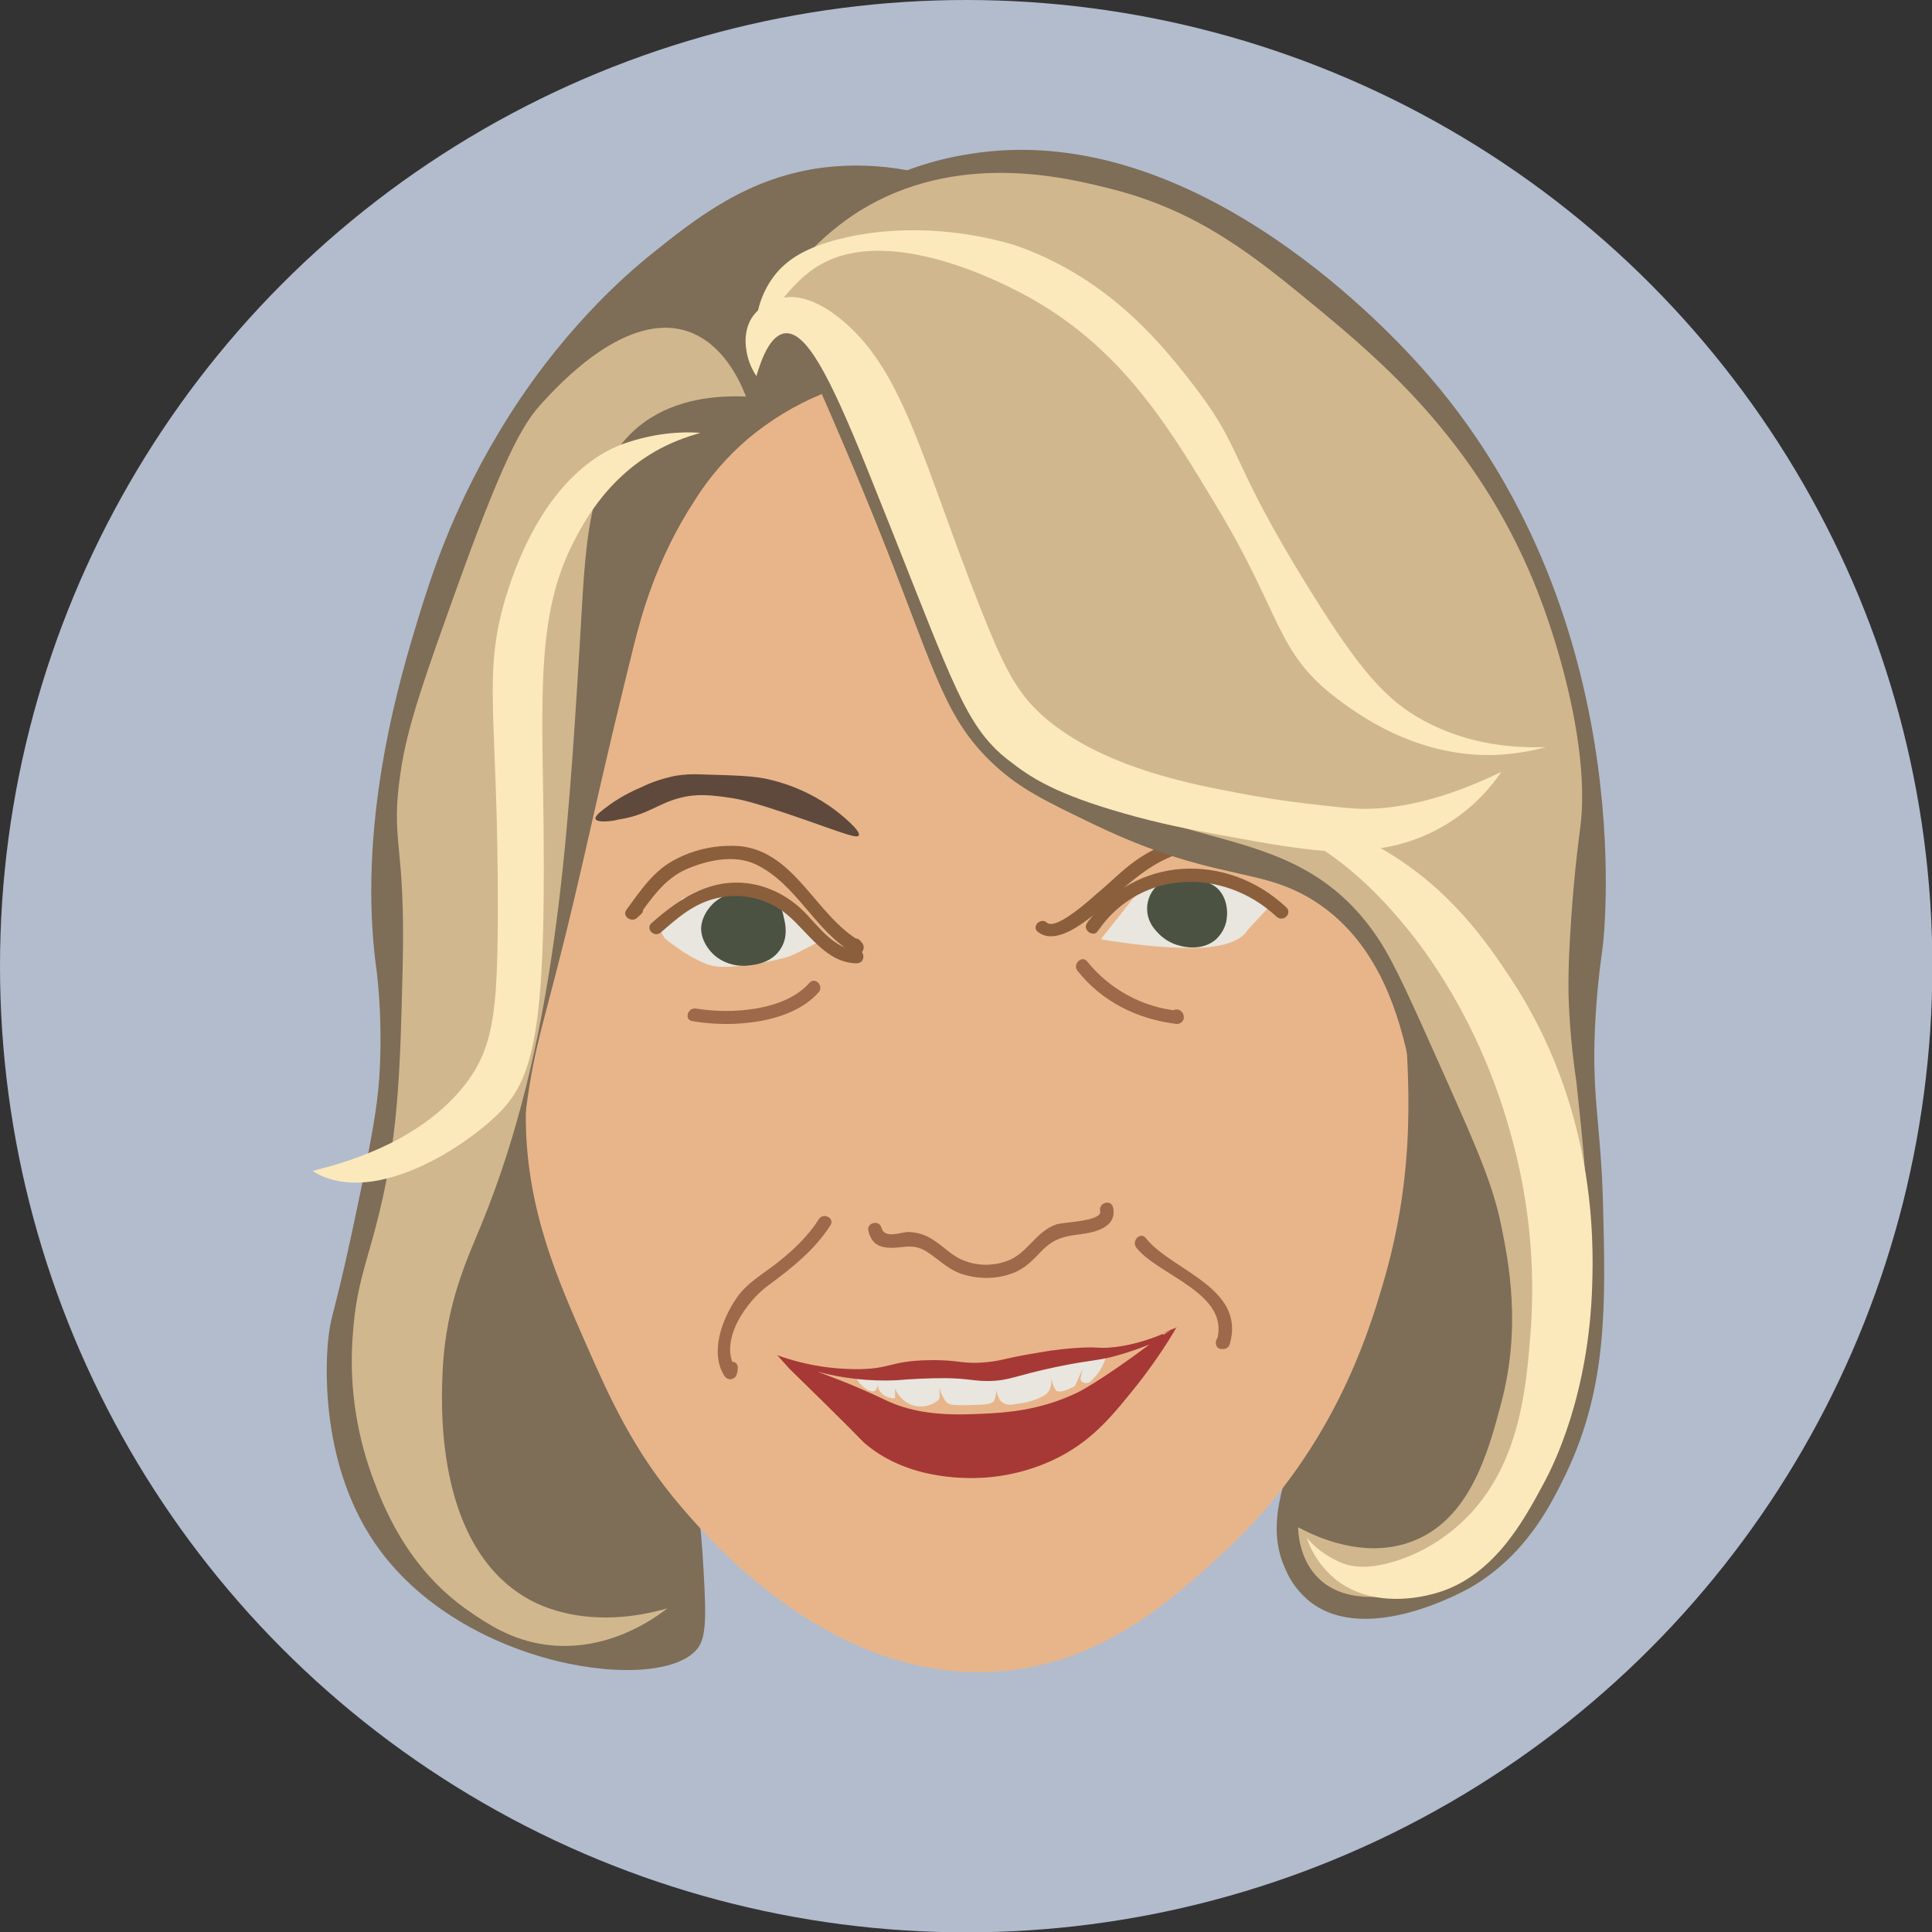
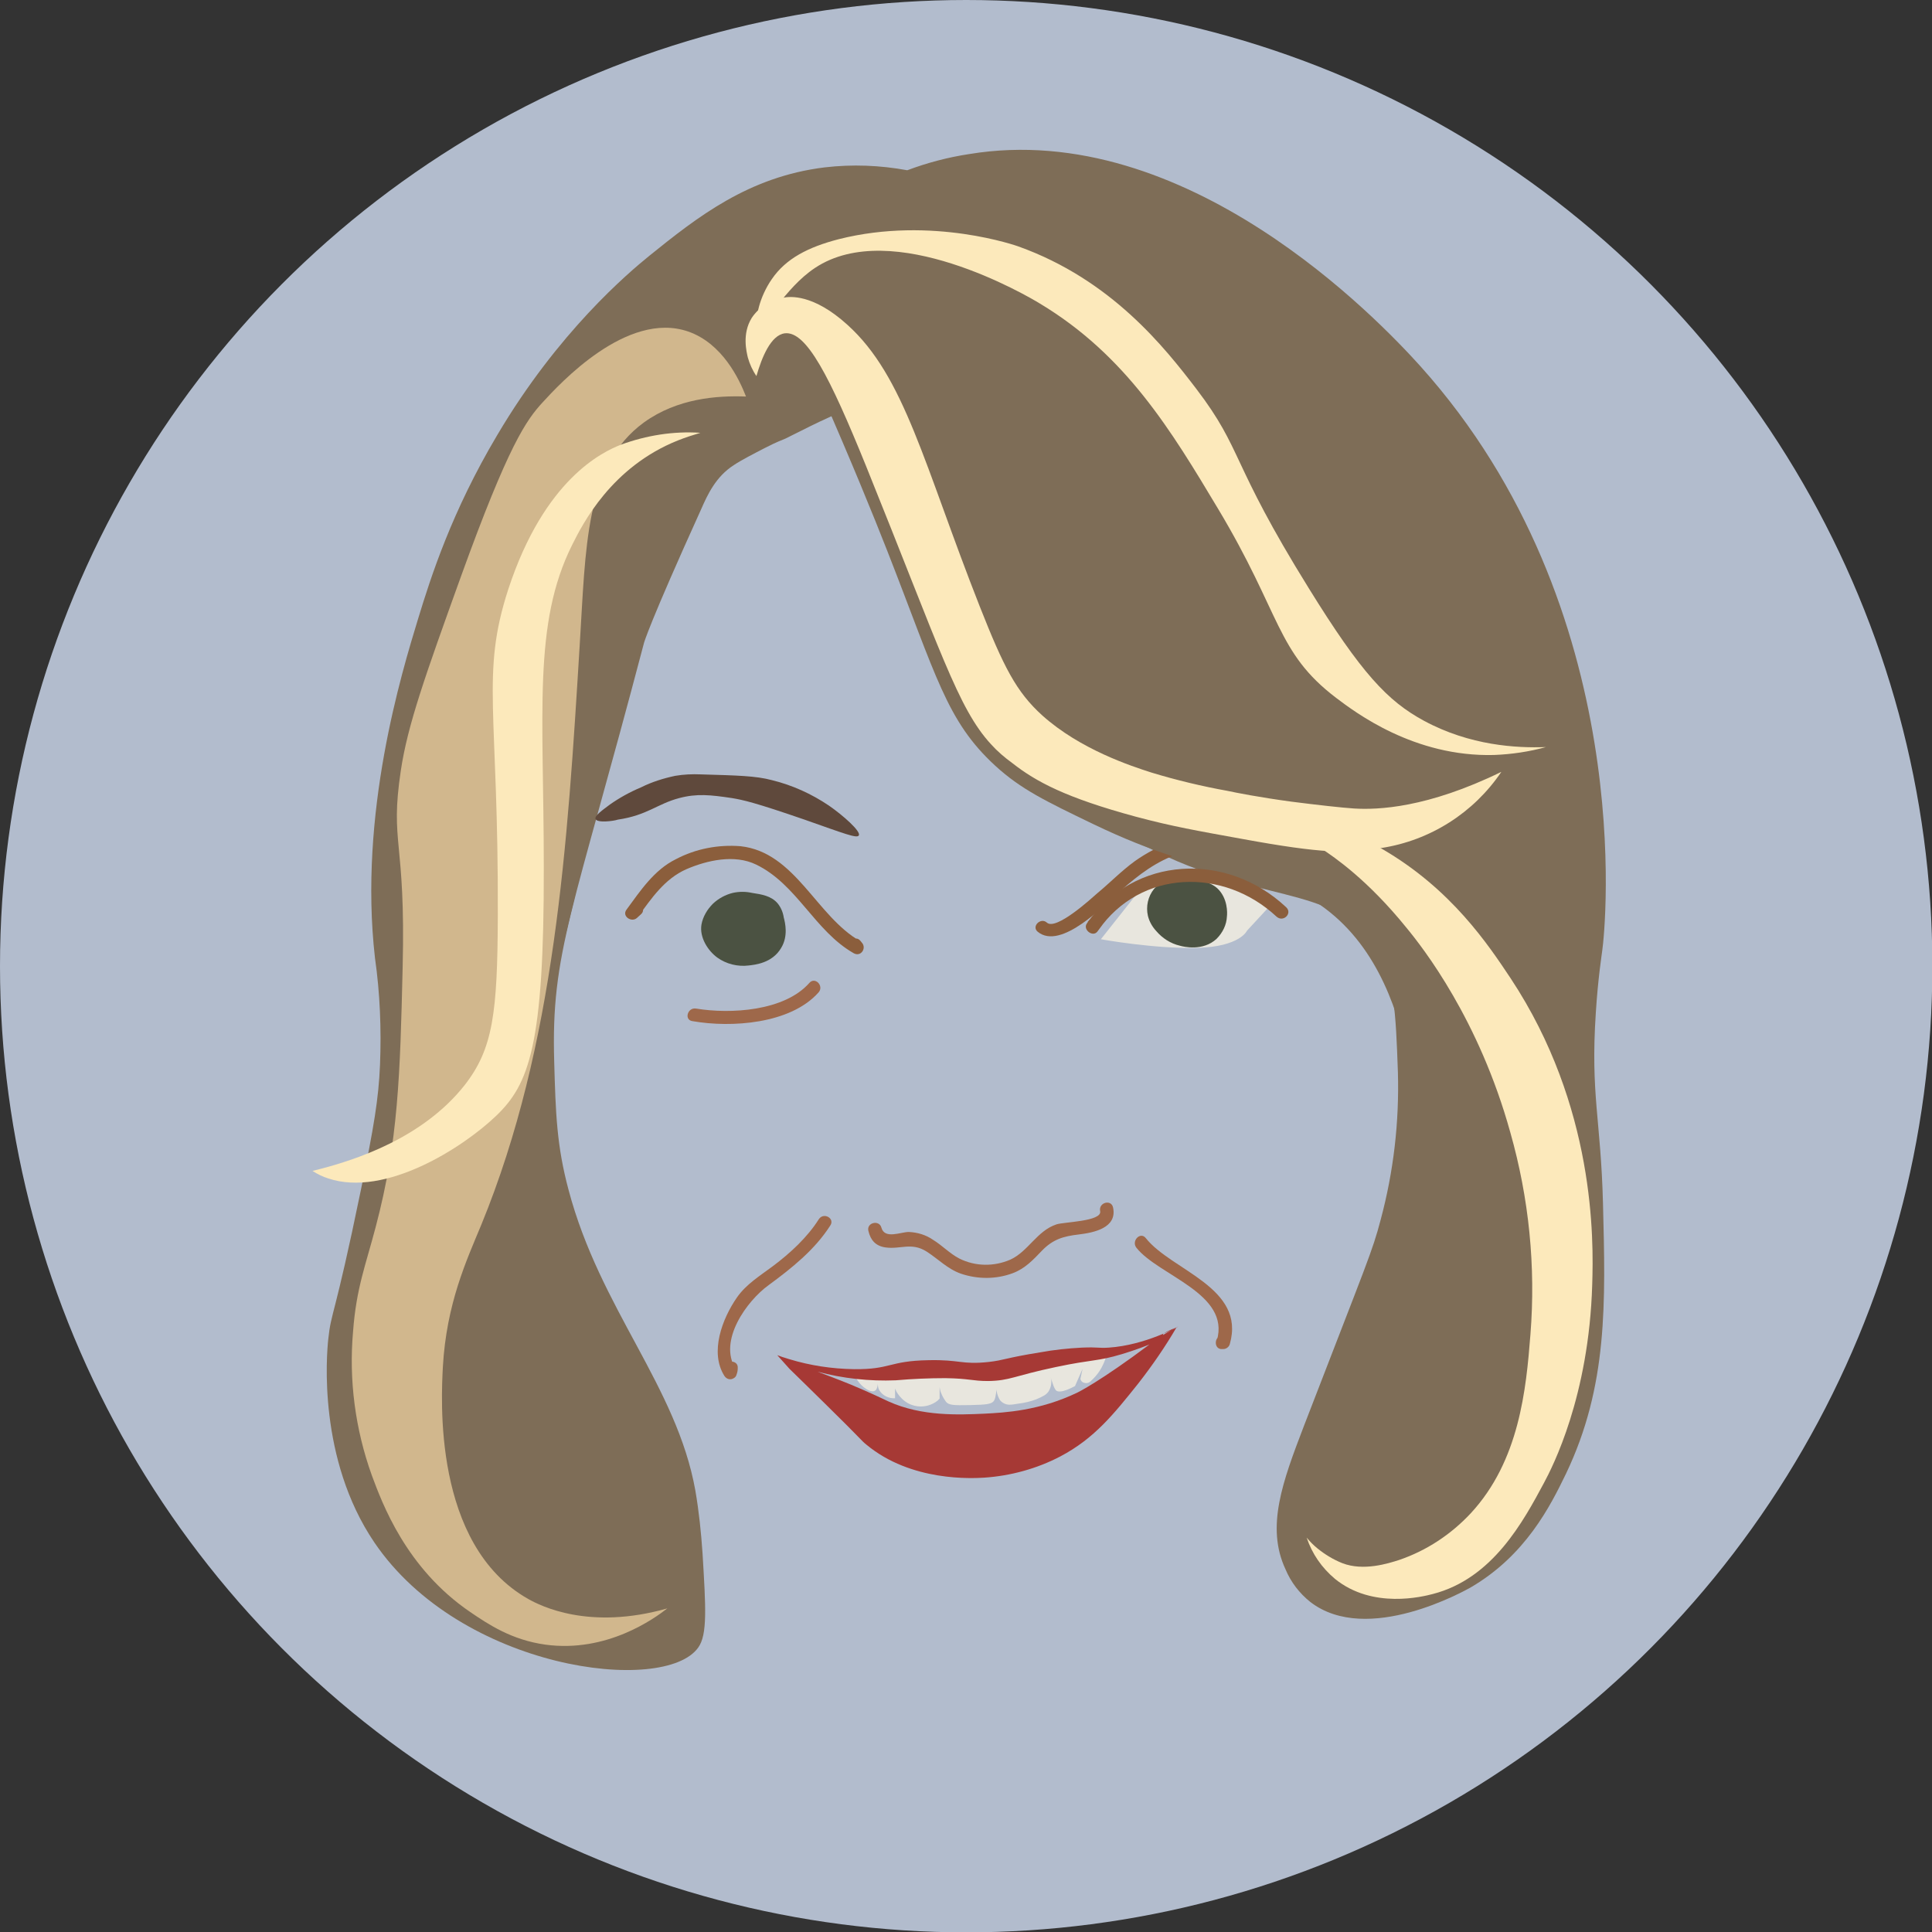
<svg xmlns="http://www.w3.org/2000/svg" version="1.1" id="Layer_1" x="0px" y="0px" viewBox="0 0 537.9 537.9" style="enable-background:new 0 0 537.9 537.9;" xml:space="preserve">
  <rect x="0" y="0" width="537.9" height="537.9" fill="#333333" stroke="none" />
  <style type="text/css">
	.st0{fill:#B2BCCD;}
	.st1{fill:#7E6D57;}
	.st2{fill:#E8B58A;}
	.st3{fill:#E8E6DE;}
	.st4{fill:#A63935;}
	.st5{fill:#4B5242;}
	.st6{fill:#9E684A;}
	.st7{fill:#8B5E3C;}
	.st8{fill:#5F493C;}
	.st9{fill:#D1B78D;}
	.st10{fill:#FCE9BB;}
</style>
  <title>Sam</title>
  <g id="Layer_6">
    <circle class="st0" cx="269" cy="269" r="269" />
    <path class="st1" d="M213,124.7c-3.1,1.6-6.8,3.5-8.7,4.8c-5,3.2-7.3,8.2-9.1,12.3C180.6,174,179.3,179,179.3,179   c-19.9,75.6-25.9,86.1-25,116.6c0.4,14.4,0.7,23.4,4,35.7c8.8,33.2,30.1,54.6,35.3,83.7c1,5.8,1.6,11.6,2,17.5   c0.9,15,1.4,22.6-1.2,26.2c-9.4,13.3-66.1,6.3-90.2-29.3c-15.7-23.2-13.3-52-12.8-56.6c0.8-7.7,1.7-5.6,9.1-41.6   c3.6-17.5,4.9-25.2,5.3-34.7c0.4-10,0-20-1.4-29.8c-4.6-40.2,7.4-79.3,12-94.4c3.6-11.8,9.4-29.9,22-51.1   c17-28.8,36.5-45.2,42.4-50c13.4-10.8,27.6-22,48.8-24.6c7.7-0.9,15.4-0.6,23,0.8c5.6-2.1,11.3-3.6,17.2-4.5   c60.5-10,114,46.1,125.7,59.1c60.8,67.8,51.4,157.1,50.6,162.6c-0.1,0.9-1.2,7.8-1.8,17.4c-1.5,22.8,1.4,29.6,2,53.1   c0.7,27.6,1.4,50.7-10.3,75.2c-4.4,9.1-11.3,22.8-26.6,31.7c-1.3,0.7-28.7,16.3-44.6,4c-3-2.4-5.4-5.5-6.9-9.1   c-5.5-11.8-0.8-24.4,5.1-39.8c17.9-46.4,19-48.4,21.4-57.5c3.6-13.4,5.2-27.2,4.8-41.1c-0.6-17.1-1-25.7-6-34.1   c-11.4-19.2-34.1-11.8-67.4-30.5c-10.5-5.9-28.9-16.3-41.2-36.9c-13.4-22.2-7.8-36.7-26.6-73.3c-7.8-15.2-13.4-21.7-13.9-21.4   s4.1,6.9,1.6,11.1c-0.7,1.2-1.4,1.1-7.5,4c-0.5,0.2-3.5,1.7-9.5,4.7C215.7,123.3,214.2,124.1,213,124.7z" />
-     <path class="st2" d="M198.9,123.6c-7.6,5.9-14.1,13.1-19.3,21.3c-8.6,13.8-9.9,25.3-14.4,56.4c-3.9,27.4-5.8,41.2-7.4,50.4   c-7.5,43.6-11.7,43-11.4,60.8c0.4,24.7,8.9,43.8,16.8,61.8c6.4,14.5,13.2,29.9,26.7,45.5c8.4,9.8,42.7,49.4,89,45.5   c27.9-2.4,46.8-19.4,60.8-32.2c31-28,41.2-61.5,45.5-76.2c9.2-31.5,7.2-56.8,5.4-79.6c-1.7-21.5-4.4-53.1-21.3-88.5   c-14.8-31.2-33.2-69.9-75.2-83.1C261.2,95.4,223.2,104.2,198.9,123.6z" />
    <path class="st3" d="M237.7,381.8c0.2,0.9,0.5,1.8,1.1,2.6c1.2,1.8,3.6,3.5,4.8,2.8c0.2-0.1,0.7-0.5,0.8-2c0,0.7,0.1,1.4,0.5,2   c0.9,1.4,2.6,2.2,4.3,2.1v-2.7c0.4,1.1,1.1,2,1.9,2.8c2.7,2.7,6.9,2.9,9.9,0.6c0.2-0.2,0.4-0.4,0.6-0.6c0-1.1,0-2.1,0-3.2   c0.1,0.6,0.2,1.2,0.5,1.8c0.3,0.8,0.8,1.6,1.3,2.3c0.8,0.9,1.9,1,6.7,0.9s6.1-0.3,6.7-1.3c0.3-0.6,0.4-1.2,0.5-1.9   c0.1-0.7,0.2-1.3,0.2-2c-0.2,1.3,0.2,2.6,0.9,3.8c0.3,0.4,0.7,0.7,1.1,0.9c0.9,0.5,1.8,0.5,4,0.1c1.7-0.2,3.4-0.6,5-1.2   c1.8-0.8,2.8-1.2,3.5-2.3c0.7-1.2,0.9-2.6,0.5-4c0.1,0.5,0.3,1.1,0.6,1.9c0.2,0.7,0.5,1.4,0.9,1.9c1.2,1.1,4.9-1,5.3-1.2l2.1-4.8   c-0.2,0.9-0.4,1.9-0.6,2.8c0.1,0.4,0.3,0.7,0.6,0.9c0.7,0.4,1.6,0.4,2.2-0.2c1-0.9,1.9-1.9,2.6-3c0.7-1.1,1.3-2.4,1.7-3.7l-5.6,0.7   l-9.6,0.5l-12.4,2.8l-11.5-0.4l-7.9,0.2l-2.9,0.9l-11.5,0.8L237.7,381.8z" />
    <path class="st4" d="M216.4,377.3c0.8,0.3,1.9,0.7,3.3,1.1c5.9,1.8,11.9,2.7,18.1,2.8c10.3,0.1,9.6-2.3,20.7-2.5   c8.8-0.2,9.2,1.3,16.7,0.5c4.5-0.5,4.5-1.1,14.5-2.7c3.8-0.7,7.7-1.1,11.5-1.3c4.7-0.2,4.5,0.2,7.5,0c10.3-0.7,19.4-5.9,19.4-5.9   l0,0c-0.2,0.1-4.5,1.8-4.3,2.3c0.1,0.3,1.5-0.1,1.5,0.1c0.1,0.4-5.9,3.2-12.9,5.3s-8,1.4-18.4,3.6c-11.9,2.5-12.7,3.8-18.9,3.9   c-4.5,0-5.1-0.7-11.9-0.8c-4.6,0-9.2,0.2-13.8,0.6c-7.3,0.3-14.7-0.5-21.8-2.4c2.1,0.8,5.4,2,9.3,3.6c5.5,2.3,9,4,10.5,4.7   c9.3,4.2,19.6,3.7,26.5,3.4c5.9-0.3,15.5-0.8,26.1-5.9c0,0,6.2-3,20.2-13.5c1.8-1.4,3.7-2.6,5.6-3.7c0.8-0.5,1.4-0.8,1.8-1   c-3.2,5.5-6.8,10.7-10.7,15.7c-6.8,8.5-12.2,15.3-21.7,20.3c-6.5,3.4-13.8,5.4-21.1,5.9c-3.3,0.2-20.4,1.2-32.9-9.2   c-1.6-1.3-0.9-1-11.5-11.4c-4.2-4.1-7.6-7.5-9.9-9.7L216.4,377.3z" />
-     <path class="st3" d="M185.1,261.3c0,0,8.3,6.8,13.9,7.7s18-1.8,20.4-2.6s10.2-5.1,10.2-5.1l-14.8-11.9l-15-2.6l-9.9,3.4l-6.6,7.9   L185.1,261.3z" />
    <path class="st3" d="M354.5,251.2l-7.3,7.9c0,0-1.9,4.5-13.9,4.8s-26.8-2.4-26.8-2.4l11.7-14.8l16-3.1l15.8,3.4L354.5,251.2z" />
    <path class="st5" d="M321.9,259.2c1.7,2,4,3.5,6.6,4.1c1,0.3,6.4,1.6,10.2-1.9c1.7-1.7,2.8-3.9,2.9-6.3c0.1-0.8,0.3-5-2.7-7.8   c-1.5-1.3-3.4-2-5.4-2.2c-2.6-0.5-8.8-1.6-12.2,2.4c-1.7,2.1-2.3,4.9-1.7,7.5C320,256.6,320.8,258,321.9,259.2z" />
    <path class="st5" d="M198.5,251.6c-1.6,1.6-2.8,3.6-3.2,5.8c-0.6,3.6,1.8,7.3,4.4,9.2c2.5,1.8,5.7,2.6,8.8,2.2   c1.6-0.2,6.5-0.6,9-4.9c2-3.3,1.1-7,0.7-8.5c-0.2-1.4-0.8-2.8-1.7-3.9c-1.8-2.1-4.5-2.5-7.1-2.9c-1.8-0.4-3.6-0.4-5.4,0   C202,249.1,200.1,250.1,198.5,251.6z" />
    <path class="st6" d="M241.8,342.8c0.6,2.5,2,4.1,4.7,4.5c4.2,0.6,7.2-1.5,11.4,1.1c3.3,2.1,5.9,4.9,9.6,6.2   c4.7,1.6,9.8,1.6,14.4-0.1c3.5-1.3,5.7-3.7,8.2-6.3c3.1-3.2,6-4,10.2-4.5s10.8-1.8,9.6-7.5c-0.5-2.4-4.1-1.4-3.6,1   c0.6,2.9-10.3,3-12.2,3.7c-5.4,1.8-7.8,7.5-12.8,9.8c-4.6,2-9.8,1.9-14.2-0.3c-2.7-1.4-4.7-3.6-7.3-5.2c-2-1.4-4.4-2.1-6.8-2.2   c-2.2,0-6.7,2.1-7.6-1.2C244.8,339.5,241.1,340.4,241.8,342.8L241.8,342.8z" />
    <path class="st6" d="M316.4,347.4c6.2,7.8,26.2,12.7,22.4,25.8l1.8-1.4h-0.3c-2.4,0.2-2.4,4,0,3.8h0.3c0.8,0,1.6-0.6,1.8-1.4   c4.5-15.8-16.2-20.4-23.4-29.5C317.5,342.8,314.9,345.5,316.4,347.4L316.4,347.4z" />
    <path class="st6" d="M228,339.4c-3.2,5.1-8,9.5-12.8,13.1c-3.6,2.7-7.4,5-10,8.7c-4.1,5.9-7.7,15.3-3.5,21.9   c0.6,0.9,1.7,1.2,2.6,0.6c0.4-0.2,0.7-0.6,0.8-1.1c0.2-0.5,0.3-1.1,0.3-1.7c0.2-2.4-3.6-2.4-3.8,0l-0.2,0.7l3.4-0.5   c-4.9-7.8,3.1-18.9,9.2-23.3c6.4-4.7,12.8-9.8,17.1-16.5C232.6,339.3,229.4,337.4,228,339.4L228,339.4z" />
    <path class="st7" d="M236.9,264.6l0.4,0.5l2.3-3c-12.3-6.9-18.1-24.8-33.4-26.5c-6.2-0.5-12.5,0.7-18,3.6c-6.1,3-9.9,8.8-13.8,14.1   c-1.3,1.8,1.4,3.6,2.9,2.3l1.1-1c1.9-1.6-0.8-4.2-2.6-2.6l-1.1,1l2.9,2.3c3.8-5.2,7.4-10.6,13.5-13.3c5.8-2.5,13.4-4.2,19.4-1.3   c11.4,5.5,16.3,18.5,27.2,24.7c2,1.1,3.6-1.4,2.3-2.9l-0.4-0.5C238,260,235.4,262.7,236.9,264.6L236.9,264.6z" />
    <path class="st7" d="M288.9,259.4c6.5,5.4,18.9-7.7,23.2-11.5c5-4.4,9.8-8.1,16.3-10.3c10.5-3.5,19.5-1.6,27.4,6.1   c1.7,1.7,4.4-1,2.6-2.6c-5.4-5.3-11.2-8.9-19-9c-8.2-0.2-16.8,2.9-23.5,7.7c-3.7,2.7-6.9,6-10.4,8.9c-1.6,1.4-11.4,10.4-14,8.2   C289.8,255.3,287.1,257.9,288.9,259.4L288.9,259.4z" />
    <path class="st6" d="M192.8,284.3c10.8,1.9,27.3,0.8,35.1-8c1.6-1.8-1-4.5-2.6-2.6c-6.9,7.8-21.9,8.7-31.5,7.1   C191.4,280.4,190.4,284,192.8,284.3L192.8,284.3z" />
    <path class="st7" d="M358.1,252.6c-16.5-15.5-42.3-14.5-55.5,4.5c-1.2,1.7,1.6,3.9,2.9,2.3c0.5-0.7,1-1.3,1.5-2   c1.4-2-1.8-3.8-3.2-1.9l-1,1.2l3,2.3c11.8-17,34.9-17.5,49.6-3.8C357.3,256.9,359.9,254.3,358.1,252.6L358.1,252.6z" />
-     <path class="st6" d="M300,270.3c6.9,8.7,16.8,13.5,27.7,14.8c1,0,1.9-0.8,1.9-1.9c0-0.7-0.3-1.3-0.8-1.7c-1.8-1.5-4.5,1.1-2.6,2.7   l-0.3-0.9l1.9-1.9c-9.8-1-18.9-6-25.1-13.7C301.2,265.8,298.5,268.5,300,270.3z" />
-     <path class="st7" d="M238.6,264.5c-5.9-0.1-10.4-6.1-14-9.9c-3.7-4-8.5-6.9-13.8-8.2c-11.8-2.7-21,3.2-29.4,10.6   c-1.8,1.6,0.8,4.2,2.6,2.6c4.7-4.1,9.1-8,15.4-9.5c6.9-1.7,14.2,0,19.7,4.5c5.9,4.9,10.8,13.5,19.4,13.6   C241,268.2,241,264.5,238.6,264.5L238.6,264.5z" />
    <path class="st8" d="M165.8,228c-0.3-0.9,2-2.5,4-4c2.7-1.9,5.6-3.5,8.7-4.8c3-1.5,6.2-2.5,9.5-3.2c2.4-0.4,4.7-0.5,7.1-0.4   c10.2,0.3,15.3,0.4,19.8,1.6c5.7,1.4,11,3.8,15.9,7.1c3.9,2.7,9,7.2,8.3,8.3c-0.5,0.9-4-0.5-15.1-4.4c-13.9-4.8-17.2-5.5-20.2-6   c-6-0.9-9.8-1.3-14.7,0c-6.1,1.6-8.9,4.8-17.1,6C170.9,228.6,166.2,229.2,165.8,228z" />
    <path class="st1" d="M208.2,122.2c-5.7,4.9-10.7,10.6-14.7,17c-10.9,16.6-15.1,32.8-17.1,40.8c-8.3,33.4-11.9,50.8-16.6,70.6   c-8.1,34.3-10.8,38.6-13.4,58.7c-3.6,26.8-1.9,42-2.9,42c-2,0.1-20.1-72.4-1.2-151.9c10.1-42.7,25.3-106.6,75.4-128.5   c62.6-27.4,153.1,21.8,187.5,90.8c37.1,74.3,3.8,160.6-5.9,160.6c-7.5,0-0.9-50.7-33.3-71.4c-15.5-9.9-27.8-5.2-61.5-21.4   c-13.5-6.5-20.3-9.8-27.4-16.3c-13.6-12.5-16.3-24.7-30.1-59.9c-3.8-9.7-10-24.9-18.2-43.6C221.3,112.8,214.4,117,208.2,122.2z" />
-     <path class="st9" d="M239.2,58.8c27-16.8,57-9.5,69.4-6.4c25.3,6.2,41,19.2,58.7,33.8c17.1,14.2,43.4,36.4,59.6,75.5   c8.3,20.2,15.6,48.9,13.1,68.5c-0.2,1.7-1.6,11.5-2.5,24.8c-0.4,6.3-0.9,13.2-0.8,21.5c0.2,8.3,1,16.6,2.2,24.8   c2.9,27,5.4,51.2,0.5,76.9c-5.4,28.4-18.4,51.4-33.6,60.3c-5.8,3.2-12.1,5.2-18.7,5.9c-5.5,0.4-13.8,0.9-19.8-4.8   c-5.3-5-5.8-12.1-5.9-14.4c4.3,2.3,18.2,9.2,31.9,3.9c16.1-6.2,21.1-25,24.7-38.6c5.6-21.2,2-39.2,0-49.1   c-2.3-11.5-6.9-21.9-15.9-42.1c-9.2-20.6-13.8-31-18.2-37.7c-24.9-37.8-63.6-19.9-95.1-55c-19.8-22-30-57.2-34.6-72.8   c-4.3-14.7-7.9-36.6-24.5-44.8c-4.8-2.3-10.1-3.4-15.5-3.2C220.1,74.6,228.8,65.4,239.2,58.8z" />
    <path class="st10" d="M208.2,99.5c0.5,1.8,1.3,3.6,2.4,5.2c1.5-5.2,4-11.4,7.9-11.9c6-0.7,12.5,12,22.6,36.9   c20.8,51.5,25.6,67.5,34.8,77.5c1.8,2,3.8,3.7,6,5.3c6.5,5.1,14.8,9.6,34.4,14.9c10.1,2.7,17,3.9,29.7,6.2   c21.8,4,29.9,4.2,38.6,2.5c13.6-2.1,25.7-9.8,33.4-21.2c-20.7,10.1-34.4,10.6-41,10.2c-3.2-0.2-10.4-1-17.4-1.9   c-8.9-1.2-15.5-2.5-17.8-3c-7.2-1.3-14.3-3-21.2-5.1c-5.6-1.8-19.8-6.4-30.4-15.9c-7.3-6.6-10.8-13.6-17.4-30.3   c-15.6-39.6-20.9-64.1-36.9-78.5c-9.5-8.6-16-7.9-17.9-7.5c-3.5,0.6-6.7,2.6-8.7,5.6C206.5,93,207.9,98.1,208.2,99.5z" />
    <path class="st10" d="M226.9,74.6c21.5-14.3,59.2,7.8,62.6,9.9c24,14.4,36.6,35.4,49.6,57.1c17.7,29.5,16.2,40,32.9,52.7   c5.3,4,21.7,16.5,44,15.9c4.9-0.2,9.7-0.9,14.4-2.2c-8.2,0.3-21.1-0.4-33.9-7.3c-10.2-5.5-17.5-13.3-32.1-36.9   c-22.1-35.6-18.2-38.3-31.3-55.5c-8.8-11.5-23.6-30.4-49.6-39.7c0,0-23.9-8.6-50-2c-8.5,2.2-14.7,5.4-18.6,11.1   c-3.5,5-4.9,11.5-3.6,12.3C213.2,91.1,218.3,80.3,226.9,74.6z" />
    <path class="st9" d="M179.3,117.6c-16.5,12-16.2,35.1-17.9,62c-3.4,55.6-6.8,111.2-27.4,161.4c-4.1,9.9-9.7,21.9-10.7,39.6   c-0.4,8.2-3,49.5,23.8,64.6c3.4,1.9,16.9,8.8,38.7,2.6c-3.7,2.9-16.9,12.4-33.9,10.1c-9.5-1.3-16-5.7-21-9.1   c-17.9-12.2-24.5-30.3-27.4-38.1c-4.6-12.8-6.4-26.5-5.2-40c0.9-12.1,3.5-18.4,6.3-29.1c6.3-23.8,6.8-42.5,7.5-72.1   c0.9-36.3-3.6-34.3-0.5-55c1.9-12.7,6.8-26.4,16.7-53.9c13.3-36.8,18.2-43.6,22.8-48.6s23.4-25.6,40.5-19.7   c9.5,3.3,14.2,13.2,16.1,18.1C199.6,110.1,188.6,110.9,179.3,117.6z" />
    <path class="st10" d="M188.8,122.6c-18.6,7.4-26.6,23.3-29.5,29.1c-11,22-7.9,46.9-7.9,89.7c0.1,49.7-4.1,60.5-13.3,69.3   s-30.8,22.7-46.7,17.4c-1.6-0.5-3-1.2-4.4-2.1c12.4-3,30.8-9.3,42.3-23.8c8-10.2,9.2-20.2,9.3-47.2c0.2-57.3-4.8-67.1,2.9-90.9   c10.1-30.8,26.3-38.3,31.4-40.3c7.1-2.6,14.6-3.8,22.1-3.3C193,121.1,190.8,121.8,188.8,122.6z" />
    <path class="st10" d="M391.5,258.2c4.8,5.8,20.3,25.7,29,57.1c5.2,18.3,7.1,37.3,5.6,56.2c-1.2,15.4-3.1,35.2-16.6,49.8   c-5.5,5.9-12.3,10.4-19.9,13c-3.1,1-10,3.2-15.9,0.9c-2.5-1-4.8-2.4-6.9-4.1c-1.1-0.9-2.1-1.9-3-3c1.5,4.5,4.2,8.4,7.9,11.5   c10.5,8.5,24.5,4.9,27.2,4.2c16.7-4.3,25.2-20.2,31-31c2.3-4.3,12.5-24,13.4-55.2c0.4-12.5,0.9-49.5-22.7-85.2   c-6.2-9.3-16.5-24.9-35.9-36.1c-12.1-7-23.4-9.9-31.4-11.9c-7.4-1.9-15.1-2.8-22.7-2.6c-3.1,0.1-7,0.4-7,0.9   c0,0.6,9.5,0.3,19.8,2.5c11.1,2.4,18.7,7.4,24.4,11C371.6,238.7,380.8,245,391.5,258.2z" />
  </g>
</svg>